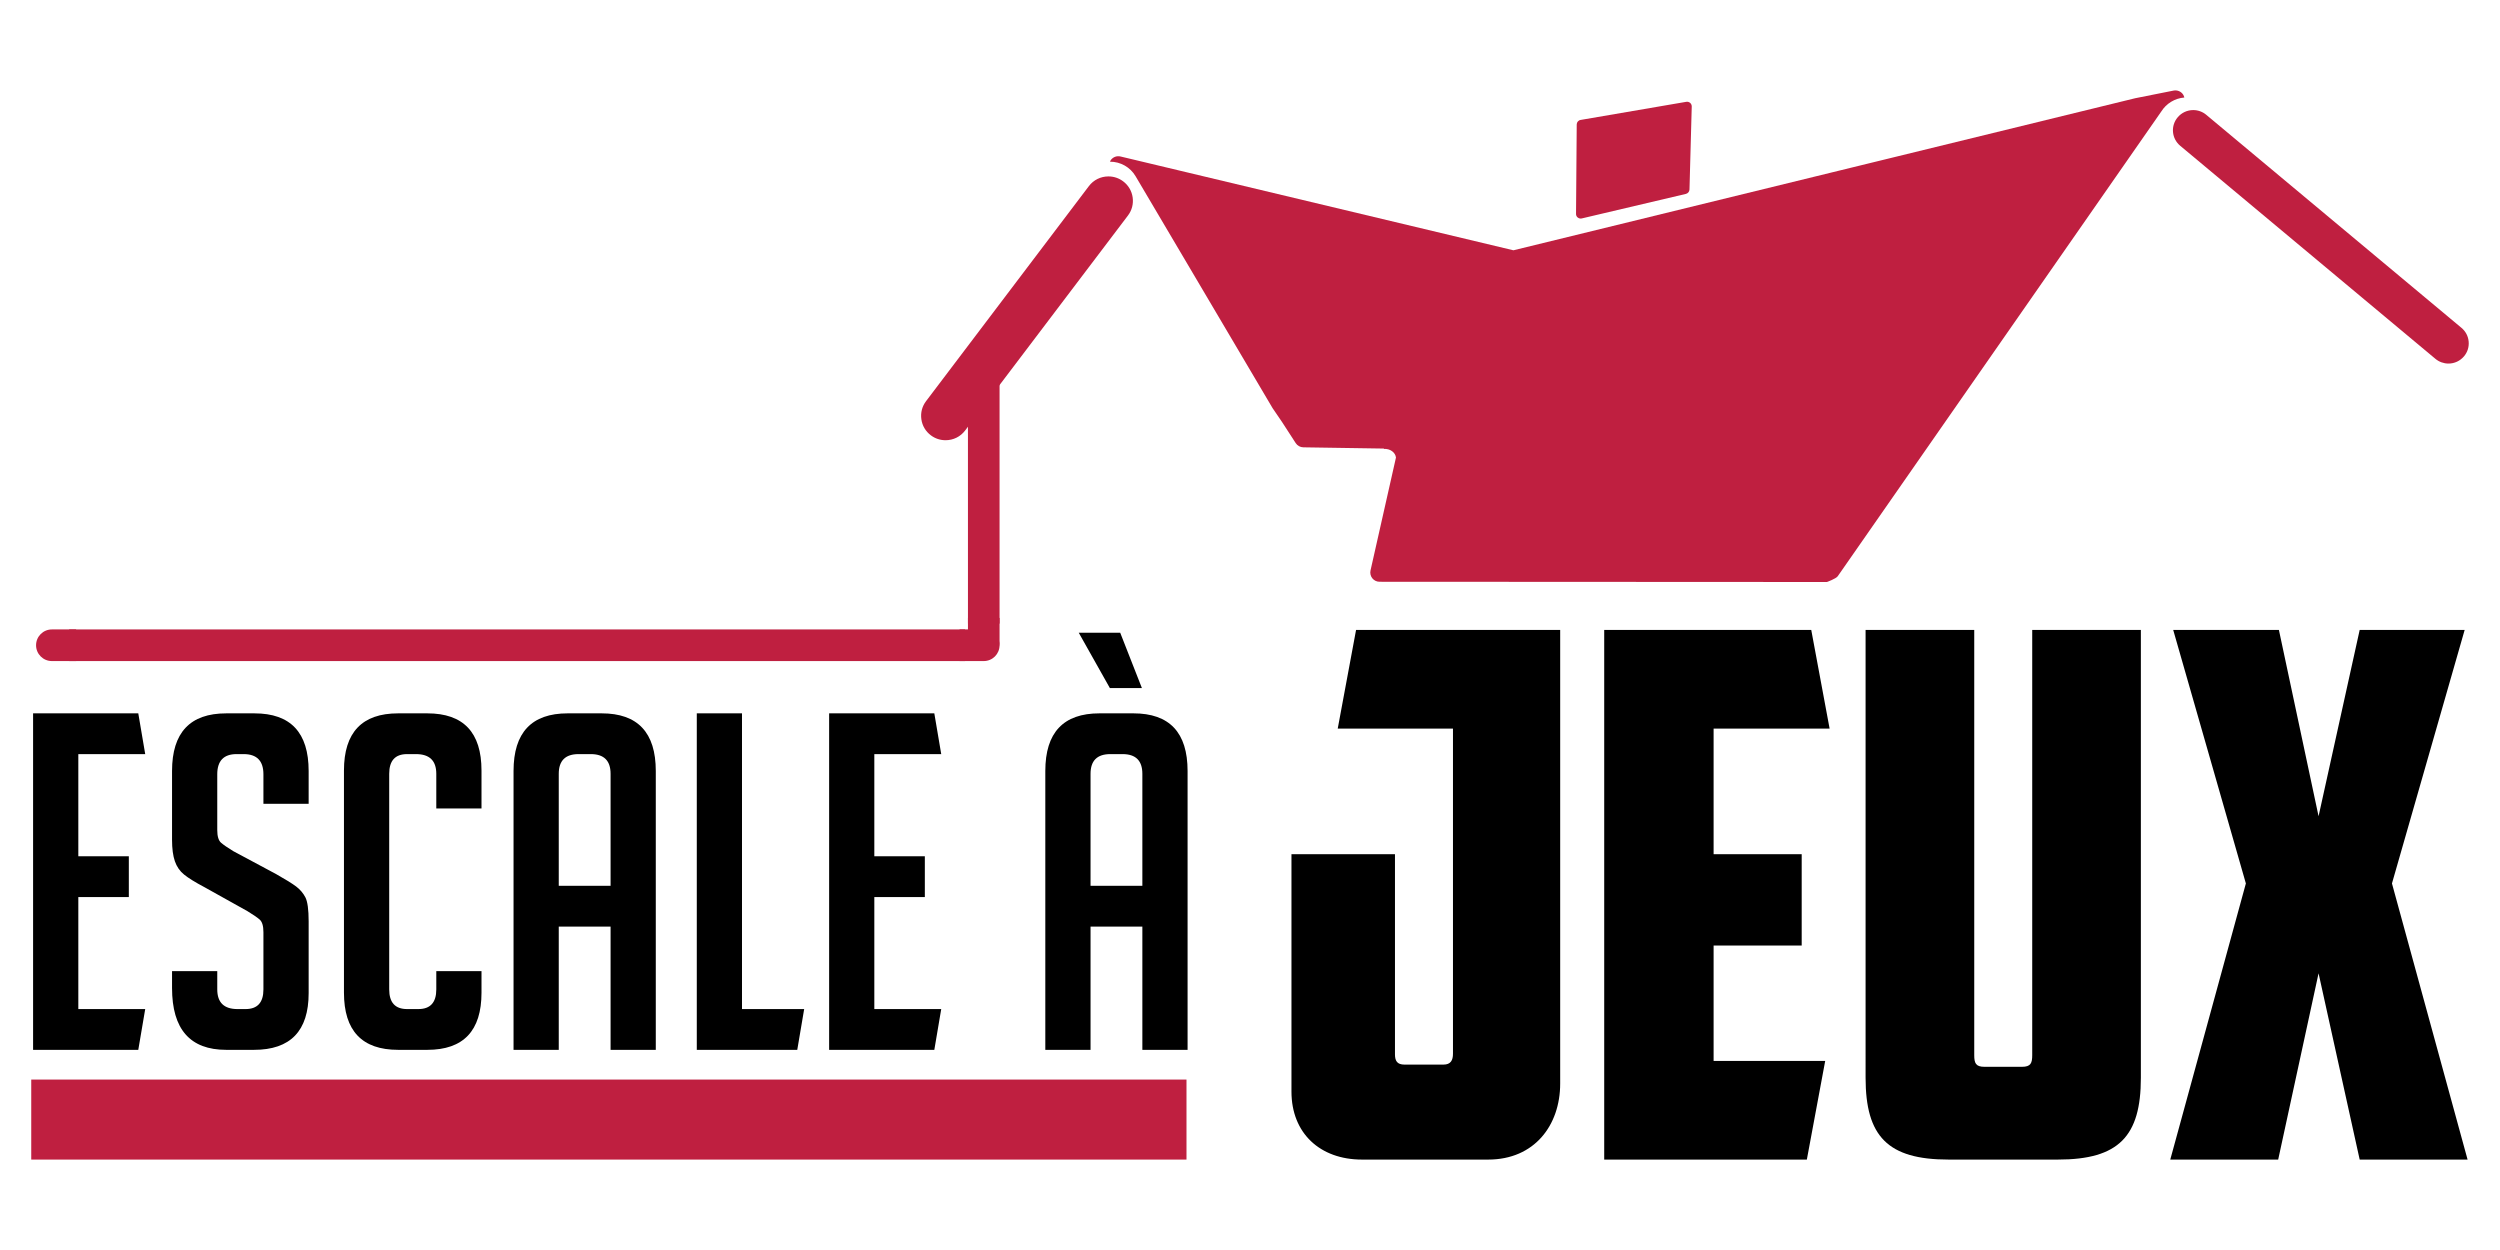
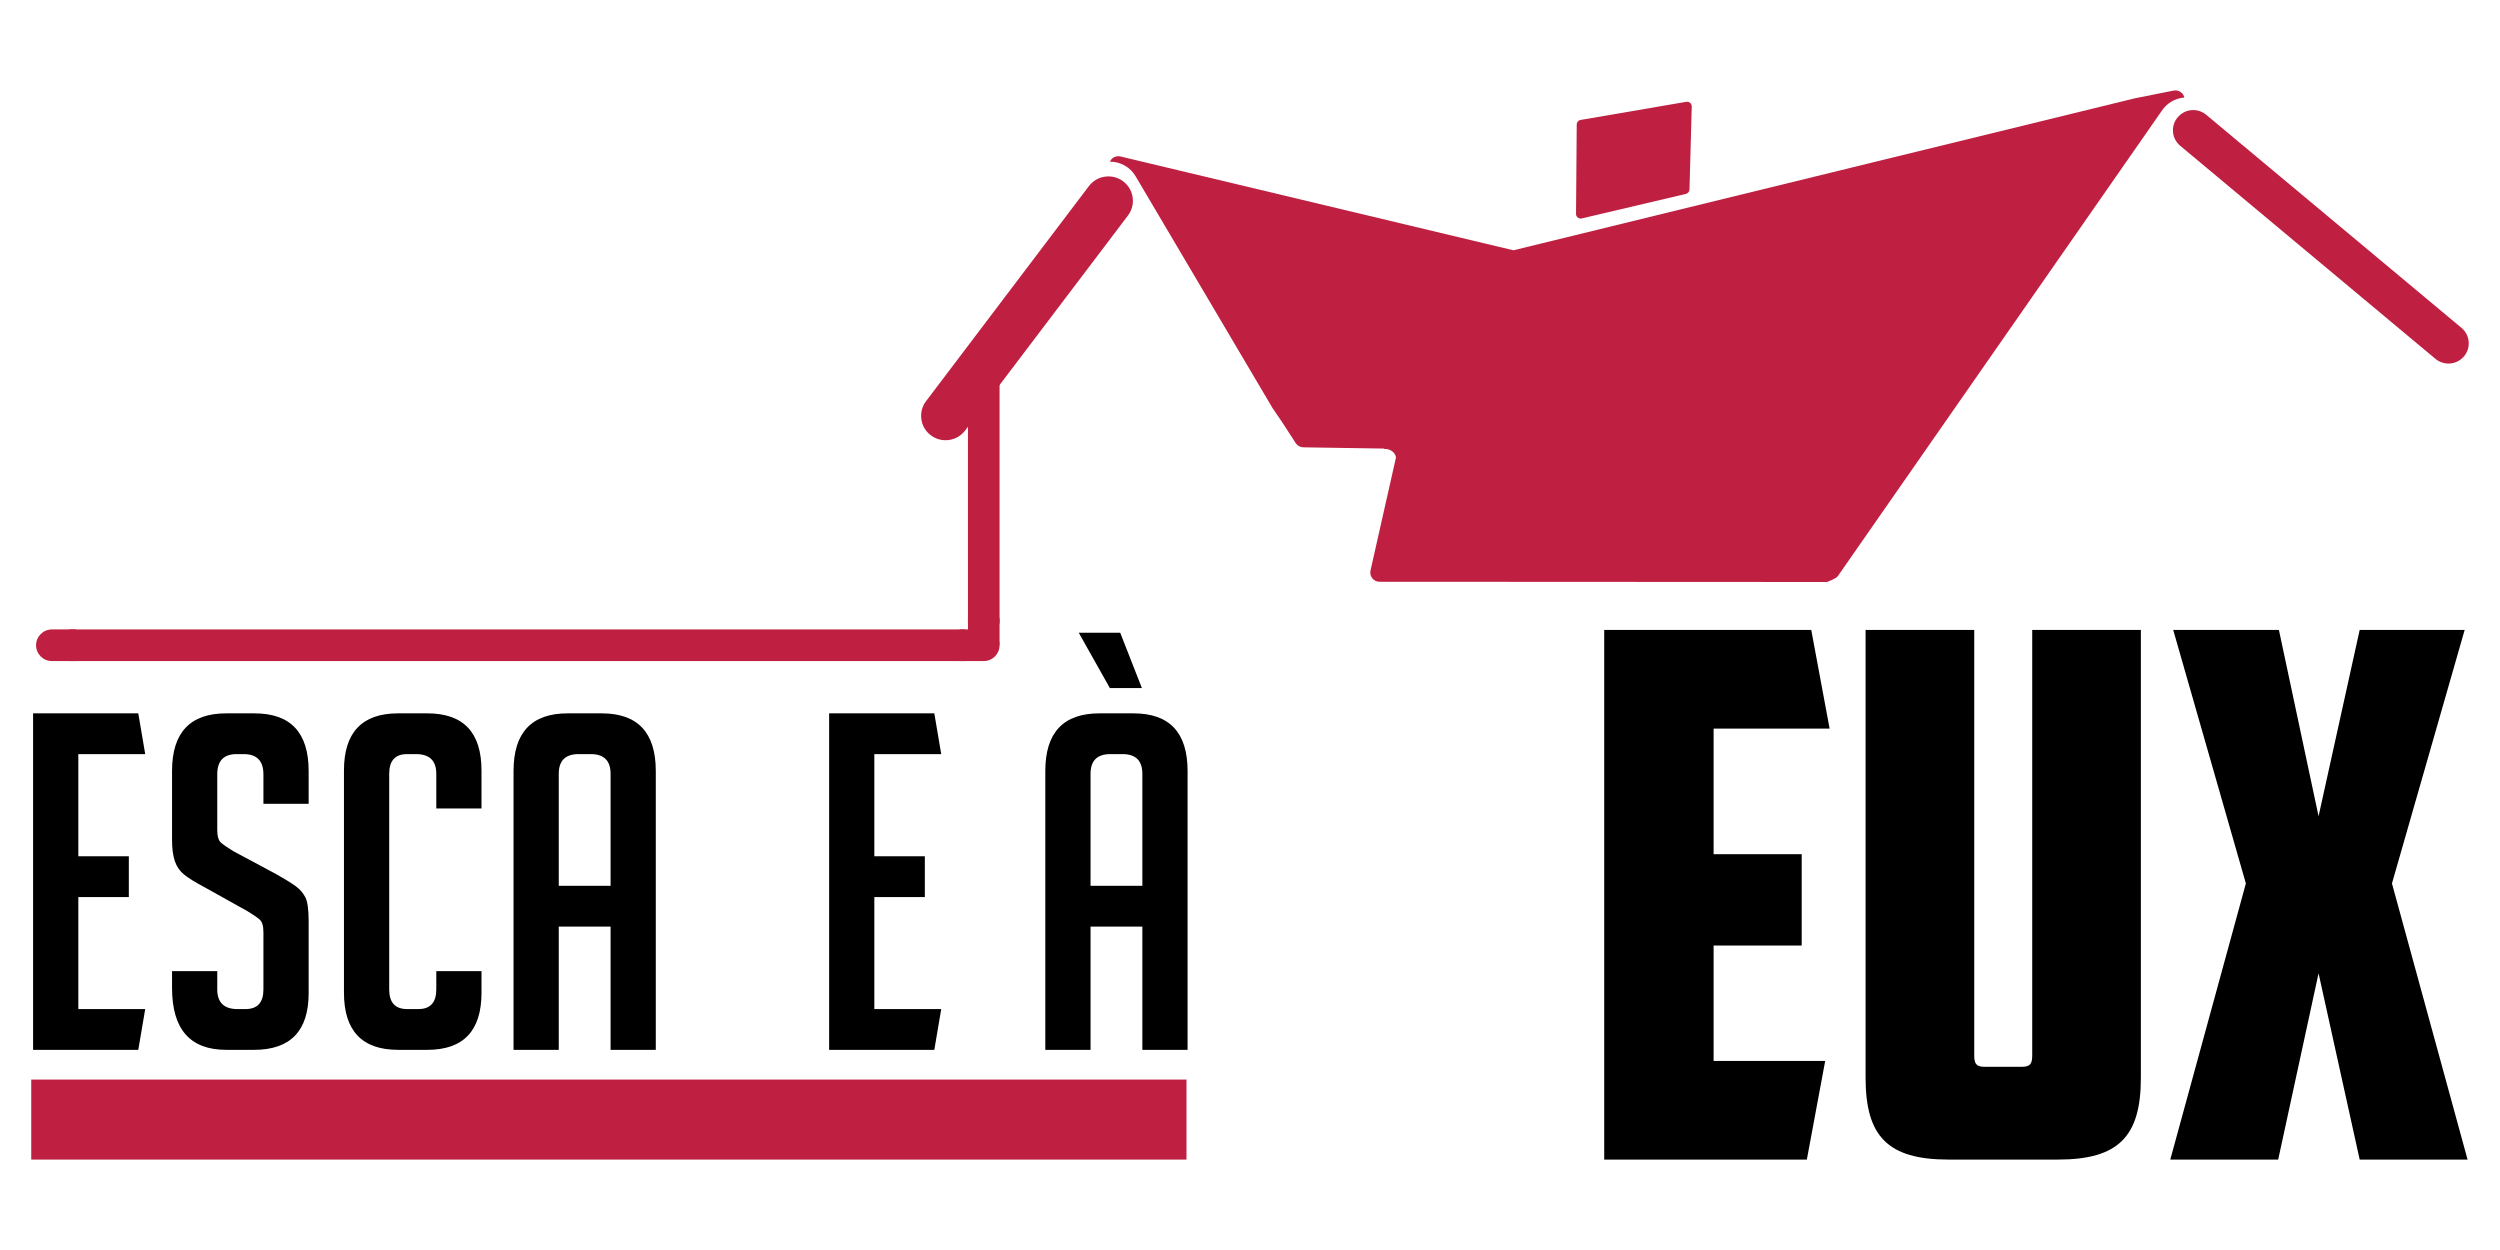
<svg xmlns="http://www.w3.org/2000/svg" version="1.1" x="0px" y="0px" width="2000px" height="1000px" viewBox="0 0 2000 1000" enable-background="new 0 0 2000 1000" xml:space="preserve">
  <defs>
</defs>
  <rect fill="none" width="2000" height="999.996" />
  <path fill="#BF1F40" d="M1352.113,82.307c-0.826-0.717-1.971-1.037-3.072-0.854l-84.551,14.493  c-1.805,0.286-3.086,1.826-3.113,3.621l-0.553,71.551c-0.027,1.141,0.482,2.227,1.379,2.915c0.646,0.521,1.42,0.81,2.232,0.827  c0.289,0,0.633-0.018,0.924-0.104l83.363-19.641c1.627-0.393,2.826-1.857,2.867-3.524l1.805-66.37  C1353.422,84.125,1352.98,83.051,1352.113,82.307" />
  <path fill="#BF1F40" d="M906.131,157.934c-0.73-5.158-3.432-9.736-7.621-12.878c-3.417-2.563-7.476-3.924-11.755-3.924  c-6.201,0-11.92,2.831-15.654,7.772L740.849,320.918c-3.177,4.168-4.5,9.302-3.763,14.476c0.71,5.168,3.418,9.743,7.614,12.871  c3.41,2.57,7.462,3.914,11.754,3.914c6.181,0,11.913-2.825,15.62-7.745l130.294-172.018  C905.524,168.262,906.86,163.125,906.131,157.934" />
  <path fill="#BF1F40" d="M1969.201,262.296l-204.199-170.45c-2.895-2.449-6.629-3.786-10.404-3.786c-4.822,0-9.33,2.102-12.43,5.768  c-2.811,3.308-4.135,7.5-3.762,11.803c0.385,4.286,2.439,8.206,5.732,10.959l204.211,170.484c2.922,2.436,6.615,3.779,10.434,3.779  c4.795,0,9.314-2.112,12.416-5.785c2.797-3.3,4.119-7.485,3.734-11.785C1974.561,268.979,1972.535,265.083,1969.201,262.296" />
  <path fill-rule="evenodd" clip-rule="evenodd" fill="#BF1F40" d="M1746.494,75.637c-1.652-2.498-4.643-3.752-7.633-3.17  l-30.717,6.119l-497.412,121.646l-314.345-75.052c-2.99-0.706-6.077,0.472-7.834,2.994c-0.241,0.364-0.379,0.782-0.572,1.178  c8.393-0.038,16.206,4.39,20.464,11.593l109.638,185.588l7.523,11.024l10.956,16.915c1.336,2.074,3.638,3.355,6.104,3.384  l64.437,0.992v0.289c4.975-0.317,9.15,2.729,9.674,6.883l-20.367,90.366c-0.496,2.197,0.057,4.506,1.447,6.256  c1.406,1.764,3.527,2.77,5.787,2.77h0.016l357.896,0.186c0,0,7.264-2.617,8.641-4.623l258.797-371.723  c4.078-6.525,10.887-10.604,18.479-11.245C1747.268,77.177,1746.977,76.385,1746.494,75.637" />
  <path fill="#BF1F40" d="M41.514,503.543c-6.98,0-12.658,5.67-12.658,12.664c0,7.008,5.678,12.65,12.658,12.65h19.367v-25.314H41.514  z" />
  <path fill="#BF1F40" d="M786.999,503.543h-19.341v25.314h19.341c6.986,0,12.65-5.643,12.65-12.65  C799.649,509.213,793.985,503.543,786.999,503.543" />
  <rect x="55.328" y="503.543" fill="#BF1F40" width="716.719" height="25.314" />
  <path fill="#BF1F40" d="M774.362,513.713c0,6.986,5.636,12.65,12.637,12.65c6.986,0,12.65-5.664,12.65-12.65v-19.348h-25.287  V513.713z" />
  <path fill="#BF1F40" d="M774.349,282.312v19.348h25.301v-19.348c0-6.99-5.664-12.653-12.65-12.653  C779.998,269.658,774.349,275.321,774.349,282.312" />
  <polygon fill="#BF1F40" points="799.649,297.264 799.649,498.891 774.362,498.891 774.349,297.264 " />
  <polygon points="26.472,839.875 26.472,570.68 110.628,570.68 116.168,603.285 62.659,603.285 62.659,685.037 103.063,685.037   103.063,717.643 62.659,717.643 62.659,807.25 116.168,807.25 110.628,839.875 " />
  <path d="M210.736,643.043v-23.621c0-10.742-5.271-16.137-15.82-16.137h-5.643c-10.314,0-15.469,5.395-15.469,16.137v44.621  c0,4.988,1.013,8.365,3.011,10.115c2.026,1.75,5.292,4.002,9.798,6.752l34.3,18.369c7.545,4.244,12.864,7.564,16.013,9.924  c3.142,2.383,5.595,5.262,7.358,8.633c1.751,3.367,2.633,9.816,2.633,19.305v57.375c0,30.234-14.58,45.352-43.712,45.352h-22.234  c-28.904,0-43.34-16.48-43.34-49.484v-13.492h36.174v14.621c0,10.5,5.409,15.738,16.206,15.738h6.407  c9.543,0,14.318-5.238,14.318-15.738v-45.75c0-5.004-0.999-8.365-3.011-10.129c-2.006-1.736-5.265-3.982-9.798-6.727l-34.293-19.133  c-7.531-3.988-12.988-7.373-16.378-10.137c-3.404-2.727-5.856-6.311-7.373-10.672c-1.502-4.389-2.253-10.053-2.253-17.053v-55.123  c0-30.742,14.436-46.109,43.34-46.109h22.62c28.884,0,43.326,15.367,43.326,46.109v26.254H210.736z" />
  <path d="M385.203,776.891v17.254c0,30.496-14.435,45.73-43.34,45.73h-23.357c-28.884,0-43.339-15.234-43.339-45.73V616.418  c0-30.482,14.455-45.738,43.339-45.738h23.357c28.905,0,43.34,15.256,43.34,45.738v30.371h-36.167v-27.738  c0-10.502-5.401-15.766-16.219-15.766h-7.152c-9.557,0-14.297,5.264-14.297,15.766v172.461c0,10.5,4.74,15.738,14.297,15.738h9.061  c9.522,0,14.311-5.238,14.311-15.738v-14.621H385.203z" />
  <path d="M447.009,839.875h-36.174V616.789c0-30.742,14.441-46.109,43.339-46.109h27.134c28.884,0,43.326,15.367,43.326,46.109  v223.086h-36.167V741.27h-41.458V839.875z M488.467,708.65v-89.6c0-10.502-5.285-15.766-15.827-15.766h-9.798  c-10.556,0-15.833,5.264-15.833,15.766v89.6H488.467z" />
-   <polygon points="637.812,839.875 557.431,839.875 557.431,570.68 593.598,570.68 593.598,807.25 643.338,807.25 " />
  <polygon points="663.306,839.875 663.306,570.68 747.456,570.68 752.981,603.285 699.459,603.285 699.459,685.037 739.87,685.037   739.87,717.643 699.459,717.643 699.459,807.25 752.981,807.25 747.456,839.875 " />
  <path d="M872.438,839.875H836.25V616.789c0-30.742,14.441-46.109,43.347-46.109h27.133c28.877,0,43.333,15.367,43.333,46.109  v223.086h-36.174V741.27h-41.451V839.875z M862.998,506.188h33.169l17.35,44.25h-25.624L862.998,506.188z M913.889,708.65v-89.6  c0-10.502-5.284-15.766-15.834-15.766h-9.79c-10.563,0-15.827,5.264-15.827,15.766v89.6H913.889z" />
-   <path d="M1033.172,683.377h82.807v160.115c0,5.277,1.777,8.186,7.635,8.186h31.131c5.883,0,7.633-3.486,7.633-8.764V582.855h-92.191  l14.664-78.898h163.297v362.92c0,33.307-20.574,60.787-57.574,60.787h-101.01c-33.487,0-56.391-21.043-56.391-54.365V683.377z" />
  <polygon points="1283.369,503.969 1449.004,503.969 1463.68,582.855 1370.883,582.855 1370.883,683.377 1441.355,683.377   1441.355,756.426 1370.883,756.426 1370.883,848.77 1460.152,848.77 1445.475,927.664 1283.369,927.664 " />
  <path d="M1558.834,927.664c-48.756,0-66.367-18.701-66.367-65.457V503.969h86.928v340.109c0,6.428,1.17,9.371,8.213,9.371h29.943  c7.07,0,8.229-2.943,8.229-9.371V503.969h86.912v358.238c0,46.756-17.598,65.457-66.352,65.457H1558.834z" />
  <polygon points="1913.568,706.756 1974.064,927.664 1887.744,927.664 1854.85,778.641 1822.549,927.664 1736.215,927.664   1796.697,706.756 1738.57,503.969 1823.127,503.969 1854.85,652.992 1887.744,503.969 1971.723,503.969 " />
  <rect x="24.997" y="863.652" fill-rule="evenodd" clip-rule="evenodd" fill="#BF1F40" width="924.197" height="64.012" />
</svg>